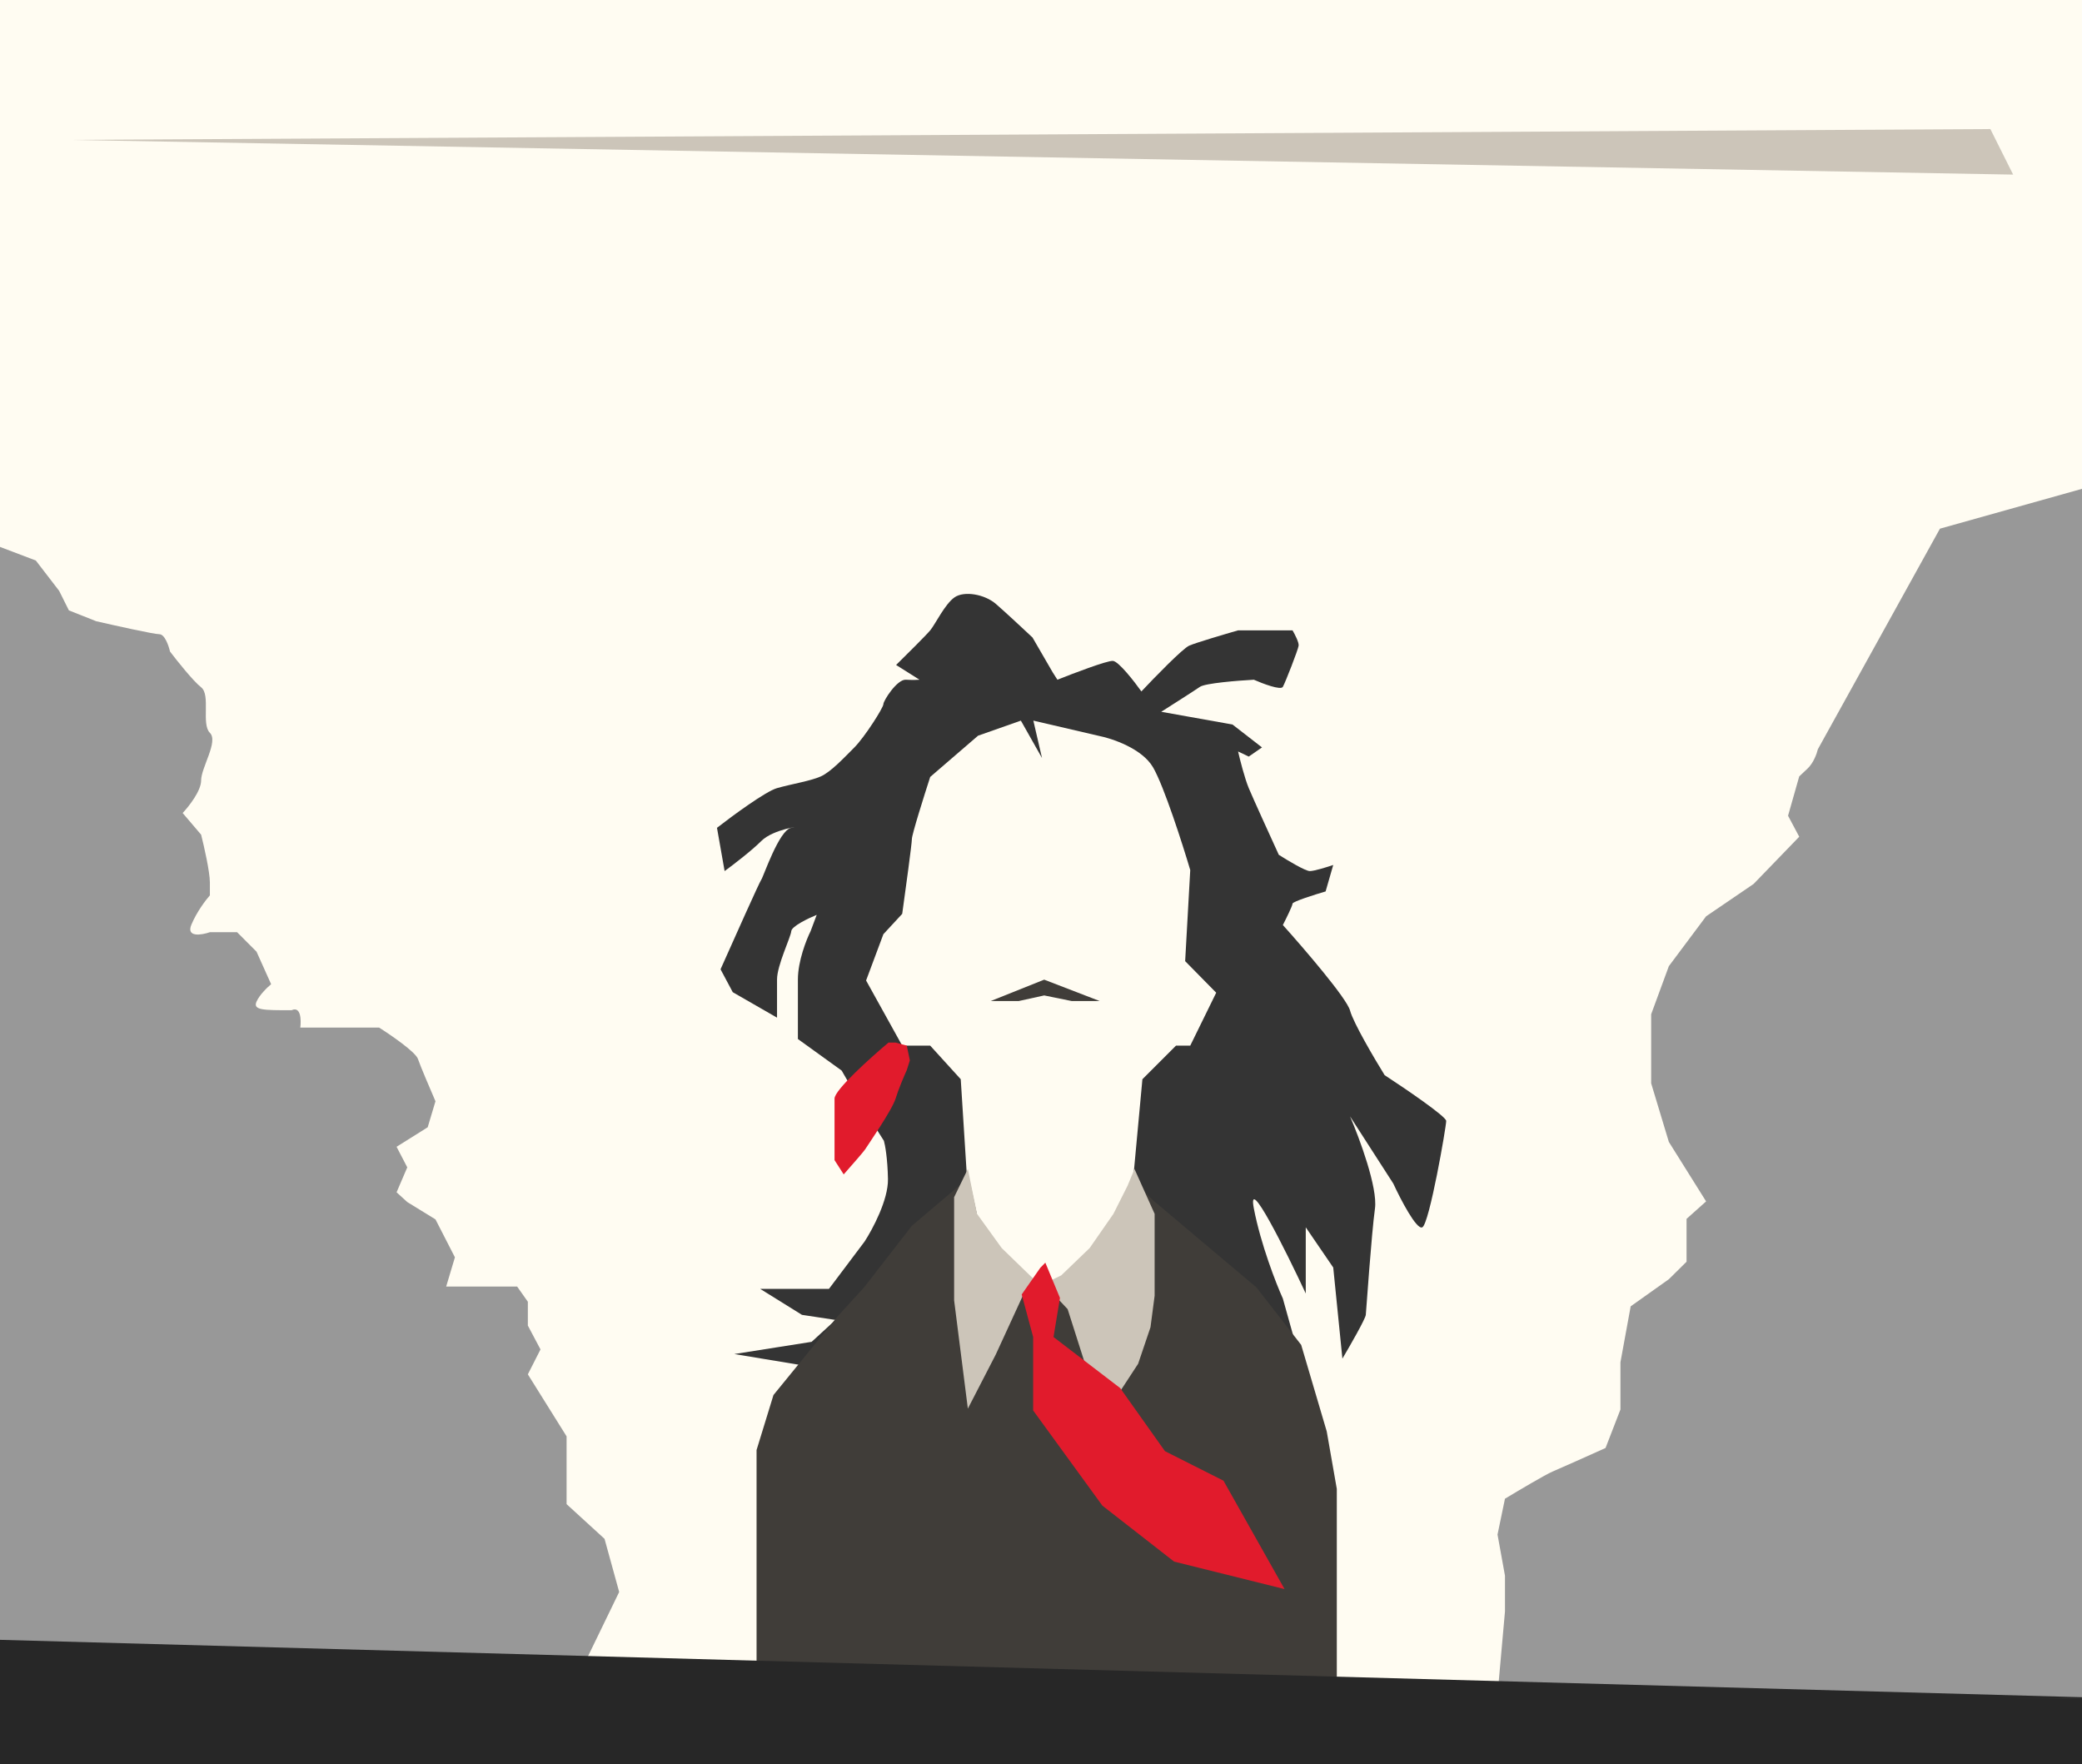
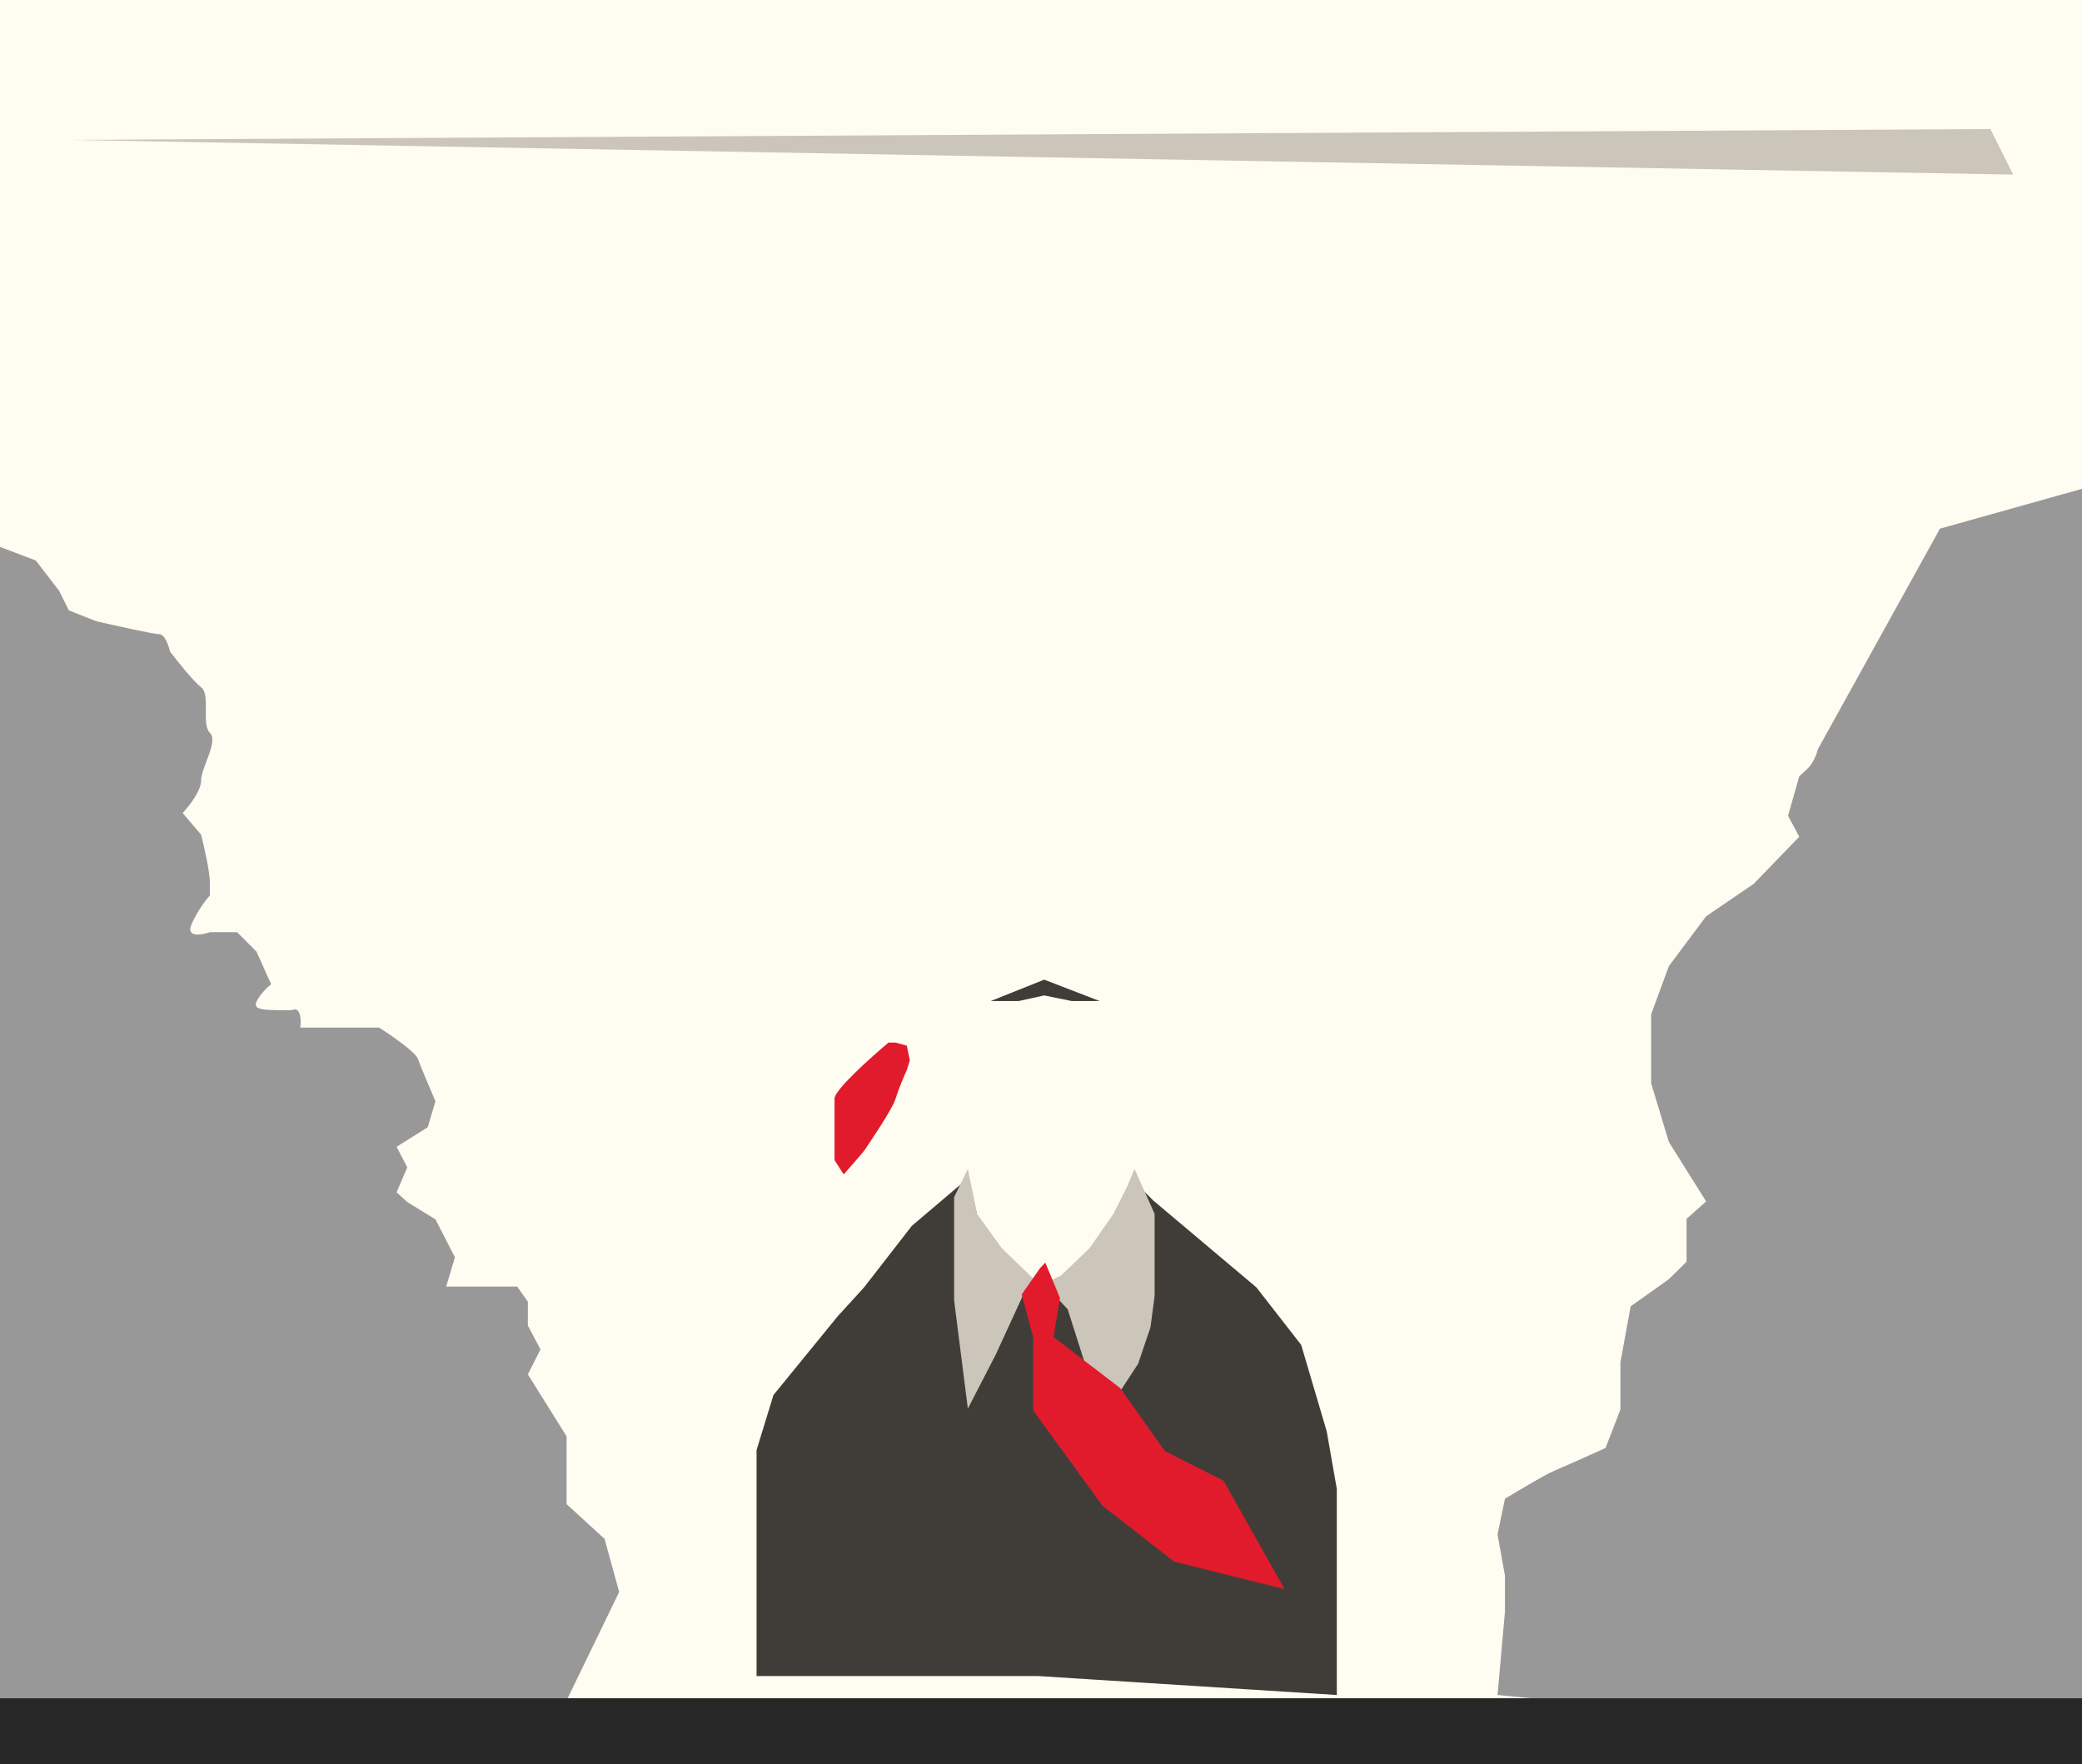
<svg xmlns="http://www.w3.org/2000/svg" width="1920" height="1627" viewBox="0 0 1920 1627" fill="none">
  <rect x="0" y="0" width="1920" height="1627" fill="#808080" stroke="none" />
  <g clip-path="url(#clip0_410_20397)">
    <rect width="1920" height="1627" fill="#FFFCF2" />
    <path d="M1387.87 1486.02L1381 1563L2129.8 1636V1398.12L2159 1030.42L2100.61 674L2072.5 408L1789 487.5L1676.4 690.934C1675.54 694.697 1672.45 703.513 1666.95 708.674L1659.23 715.931L1648.92 752.218L1659.23 771.571L1617.15 815.115L1573.35 844.951L1539 890.914L1522.69 935.264V998.967L1539 1052.99L1573.35 1107.83L1555.32 1123.95V1143.31V1163.47L1539 1179.59L1503.8 1204.59L1494.35 1256.2V1299.74L1480.61 1335.22C1466.87 1341.41 1437.85 1354.42 1431.66 1357C1425.48 1359.58 1399.89 1374.74 1387.87 1381.99L1381 1415.05L1387.87 1452.95V1486.02Z" fill="#989898" />
    <path d="M498.437 1244.33L486.779 1267.31L522.5 1324.5V1387L557.5 1419L571 1468L522.5 1568L-262 1628.05L-250.342 345.988L-167.842 330L-159.771 345.988L-132.869 373.968C-128.983 381.962 -121.211 399.549 -121.211 405.944C-121.211 412.34 -114.037 419.934 -110.45 422.932V450.911L-93.412 484.886H-60.233H-49.472L-6.428 501.874L33.029 516.863L54.551 544.842L63.518 562.829L88.627 572.822C105.964 576.819 141.894 584.813 146.915 584.813C151.937 584.813 155.584 595.472 156.78 600.801C163.356 609.462 178.303 628.181 185.475 633.777C194.441 640.772 185.475 667.752 193.547 675.746C201.62 683.741 185.475 707.723 185.475 719.714C185.475 729.307 174.117 743.697 168.437 749.692L185.475 769.677C188.166 780.336 193.547 804.052 193.547 813.645V825.636C189.96 829.633 181.531 840.625 176.509 852.617C171.488 864.608 185.776 862.276 193.547 859.611H218.656L236.588 877.598L250.042 907.576C246.753 910.241 239.457 917.169 236.588 923.565C233.001 931.558 242.864 931.558 268.866 931.558H268.871C277.479 927.561 277.838 940.552 276.941 947.547H298.463H318.191H349.578C360.637 954.541 383.295 970.13 385.447 976.525C387.599 982.921 397.105 1005.17 401.589 1015.5L394.415 1039.48L365.719 1057.47L375.583 1076.45L365.719 1099.44L375.583 1108.43L401.589 1124.42L419.524 1159.39L411.453 1186.37H476.915L486.779 1200.36V1222.35L498.437 1244.33Z" fill="#989898" />
    <rect x="-107" y="1566" width="2063" height="798" fill="#272727" />
-     <path d="M745.197 1259.86L677.151 1248.59L748.482 1237.33L770.539 1217.15L739.566 1212.46L701.085 1188.53H764.438L797.288 1144.88C804.64 1133.62 819.251 1106.31 818.875 1087.16C818.5 1068.01 816.216 1055.72 815.121 1051.96L797.288 1023.81L776.17 987.202L735.812 958.106V903.199C735.812 886.305 743.633 866.439 747.544 858.617L753.175 843.6C745.51 846.729 730.086 854.112 729.711 858.617C729.242 864.249 716.571 890.059 716.571 903.199V938.396L675.743 914.932L664.48 893.814C676.369 867.064 700.521 813.097 702.023 811.219C703.9 808.873 718.448 765.229 729.711 763.352C740.974 761.475 713.286 764.291 702.023 775.554C693.013 784.564 675.743 797.767 668.235 803.242L661.195 763.352C675.274 752.402 706.059 729.751 716.571 726.748C729.711 722.994 747.544 720.178 756.93 715.954C766.315 711.731 778.517 698.591 787.902 689.205C797.288 679.819 814.652 652.601 814.652 649.316C814.652 646.031 827.322 626.321 835.3 626.79C841.683 627.166 846.407 626.947 847.971 626.79L826.384 613.181C835.3 604.421 854.072 585.775 857.826 581.269C862.519 575.638 871.435 556.867 880.352 550.766C889.268 544.665 908.04 547.95 918.364 556.867C926.623 564 944.331 580.487 952.152 587.839L970.924 620.22L975.147 626.79C990.008 620.846 1021.04 609.051 1026.3 609.426C1031.56 609.802 1046.01 628.354 1052.58 637.584C1064.78 624.6 1090.69 597.976 1096.69 595.348C1102.7 592.72 1129.23 584.867 1141.74 581.269H1191.96C1193.99 584.711 1197.96 592.344 1197.59 595.348C1197.12 599.102 1185.39 629.136 1183.04 633.36C1181.16 636.739 1164.43 630.388 1156.29 626.79C1141.74 627.572 1111.43 629.981 1106.55 633.36C1101.67 636.739 1080.74 650.098 1070.88 656.355L1136.58 668.087L1163.8 689.205L1151.6 697.652L1141.74 692.959C1143.46 700.468 1147.84 717.738 1151.6 726.748C1155.35 735.758 1171.62 771.486 1179.29 788.224C1187.11 793.23 1203.78 803.242 1207.91 803.242C1212.04 803.242 1224.03 799.487 1229.5 797.61L1222.46 822.013C1212.29 824.985 1191.96 831.399 1191.96 833.276C1191.96 835.153 1186.01 847.198 1183.04 852.986C1202.44 874.573 1241.98 920.563 1244.99 931.826C1247.99 943.089 1267.51 976.251 1276.9 991.425C1295.83 1003.78 1333.68 1029.53 1333.68 1033.66C1333.68 1038.82 1318.2 1128.46 1311.63 1131.74C1306.37 1134.37 1291.6 1105.93 1284.88 1091.38L1244.99 1029.44C1253.75 1049.77 1270.61 1095.23 1267.98 1114.38C1264.7 1138.31 1260 1207.77 1259.53 1212.46C1259.16 1216.21 1244.99 1240.93 1237.95 1252.82L1229.5 1168.81L1204.16 1131.74V1192.75C1185.54 1152.86 1149.91 1081.34 1156.29 1114.38C1162.67 1147.42 1176.78 1183.52 1183.04 1197.44L1195.24 1241.08L1169.9 1262.67L745.197 1259.86Z" fill="#343434" />
-     <path d="M1012.69 678.411C1025.37 680.868 1053.26 690.161 1063.38 707.673C1073.49 725.185 1090.43 778.056 1097.63 802.303L1092.94 886.305L1121.57 915.401L1097.63 964.206H1084.49L1053.52 995.179L1044.6 1091.38L1175.53 1210.11C1185.86 1230.13 1207.73 1276.38 1212.61 1301.15C1217.49 1325.93 1208.38 1364.92 1212.61 1404.5L1084.49 1410H789.435C786.933 1310.2 703.621 1315.89 711.88 1297.87C722.205 1275.34 845.158 1135.96 853.136 1127.05C859.518 1119.92 881.762 1100.3 892.087 1091.38L885.986 995.179L857.829 964.206H832.018L798.699 904.138L814.654 861.433L832.018 842.661C834.99 821.387 840.934 777.806 840.934 773.676C840.934 769.547 852.197 733.787 857.829 716.423L901.942 678.411L941.436 664.5L960.936 699L952.936 664.5L1012.69 678.411Z" fill="#FFFCF2" />
    <path d="M819.346 961.391C802.764 975.313 769.602 1005.13 769.602 1013.01V1069.8L778.049 1082.94C784.149 1076.05 796.632 1061.82 797.759 1059.94C799.167 1057.59 822.631 1023.81 825.916 1013.01C828.544 1004.38 833.894 991.894 836.24 986.732L839.056 977.816L836.24 964.206L825.916 961.391H819.346Z" fill="#E11B2C" />
    <path d="M840.934 1130.33L893.494 1085.75L915.55 1187.12H1004.24L1049.3 1092.79L1063.37 1106.87L1158.64 1187.12L1199.94 1240.15L1223.5 1319.93L1232.79 1372.95V1563L957 1545.5H697.691V1337.12L713.288 1286.38L772.418 1213.87L796.821 1187.12L840.934 1130.33Z" fill="#403D39" />
    <path d="M968.955 1190.57L954.602 1185.88L943.204 1194.84L918.298 1249.02L892.547 1298.93L879.883 1199.1V1103.97L892.547 1077.94L900.99 1119.32L923.786 1150.89L954.602 1180.76H968.955L978.664 1176.06L1004.84 1150.89L1026.79 1119.32L1039.87 1093.3L1046.21 1077.94L1064.78 1119.32V1170.95V1194.84L1060.98 1223.85L1049.58 1257.55L1016.66 1307.89L984.574 1207.21L968.955 1190.57Z" fill="#CCC5B9" />
    <path d="M942.199 1193.65L959.326 1169.1L963.994 1164.34L977.488 1196.84L971.545 1232.91L1033.01 1279.96L1074.31 1338.15L1128.28 1365.37L1184.6 1465.33L1082.76 1439.99L1016.59 1388.37L952.765 1300.61L952.767 1232.91L942.199 1193.65Z" fill="#E11B2C" />
    <path d="M962.947 903.367L913.672 923.077H939.483L962.947 917.915L988.288 923.077H1014.1L962.947 903.367Z" fill="#403D39" />
-     <path d="M1950 1565.86L-17.675 1583L-41 1511L1950 1565.86Z" fill="#272727" />
+     <path d="M1950 1565.86L-17.675 1583L1950 1565.86Z" fill="#272727" />
    <path d="M64 129L1835.5 119L1856.5 161L64 129Z" fill="#CCC5B9" />
  </g>
  <defs>
    <clipPath id="clip0_410_20397">
      <rect width="1920" height="1627" fill="white" />
    </clipPath>
  </defs>
</svg>